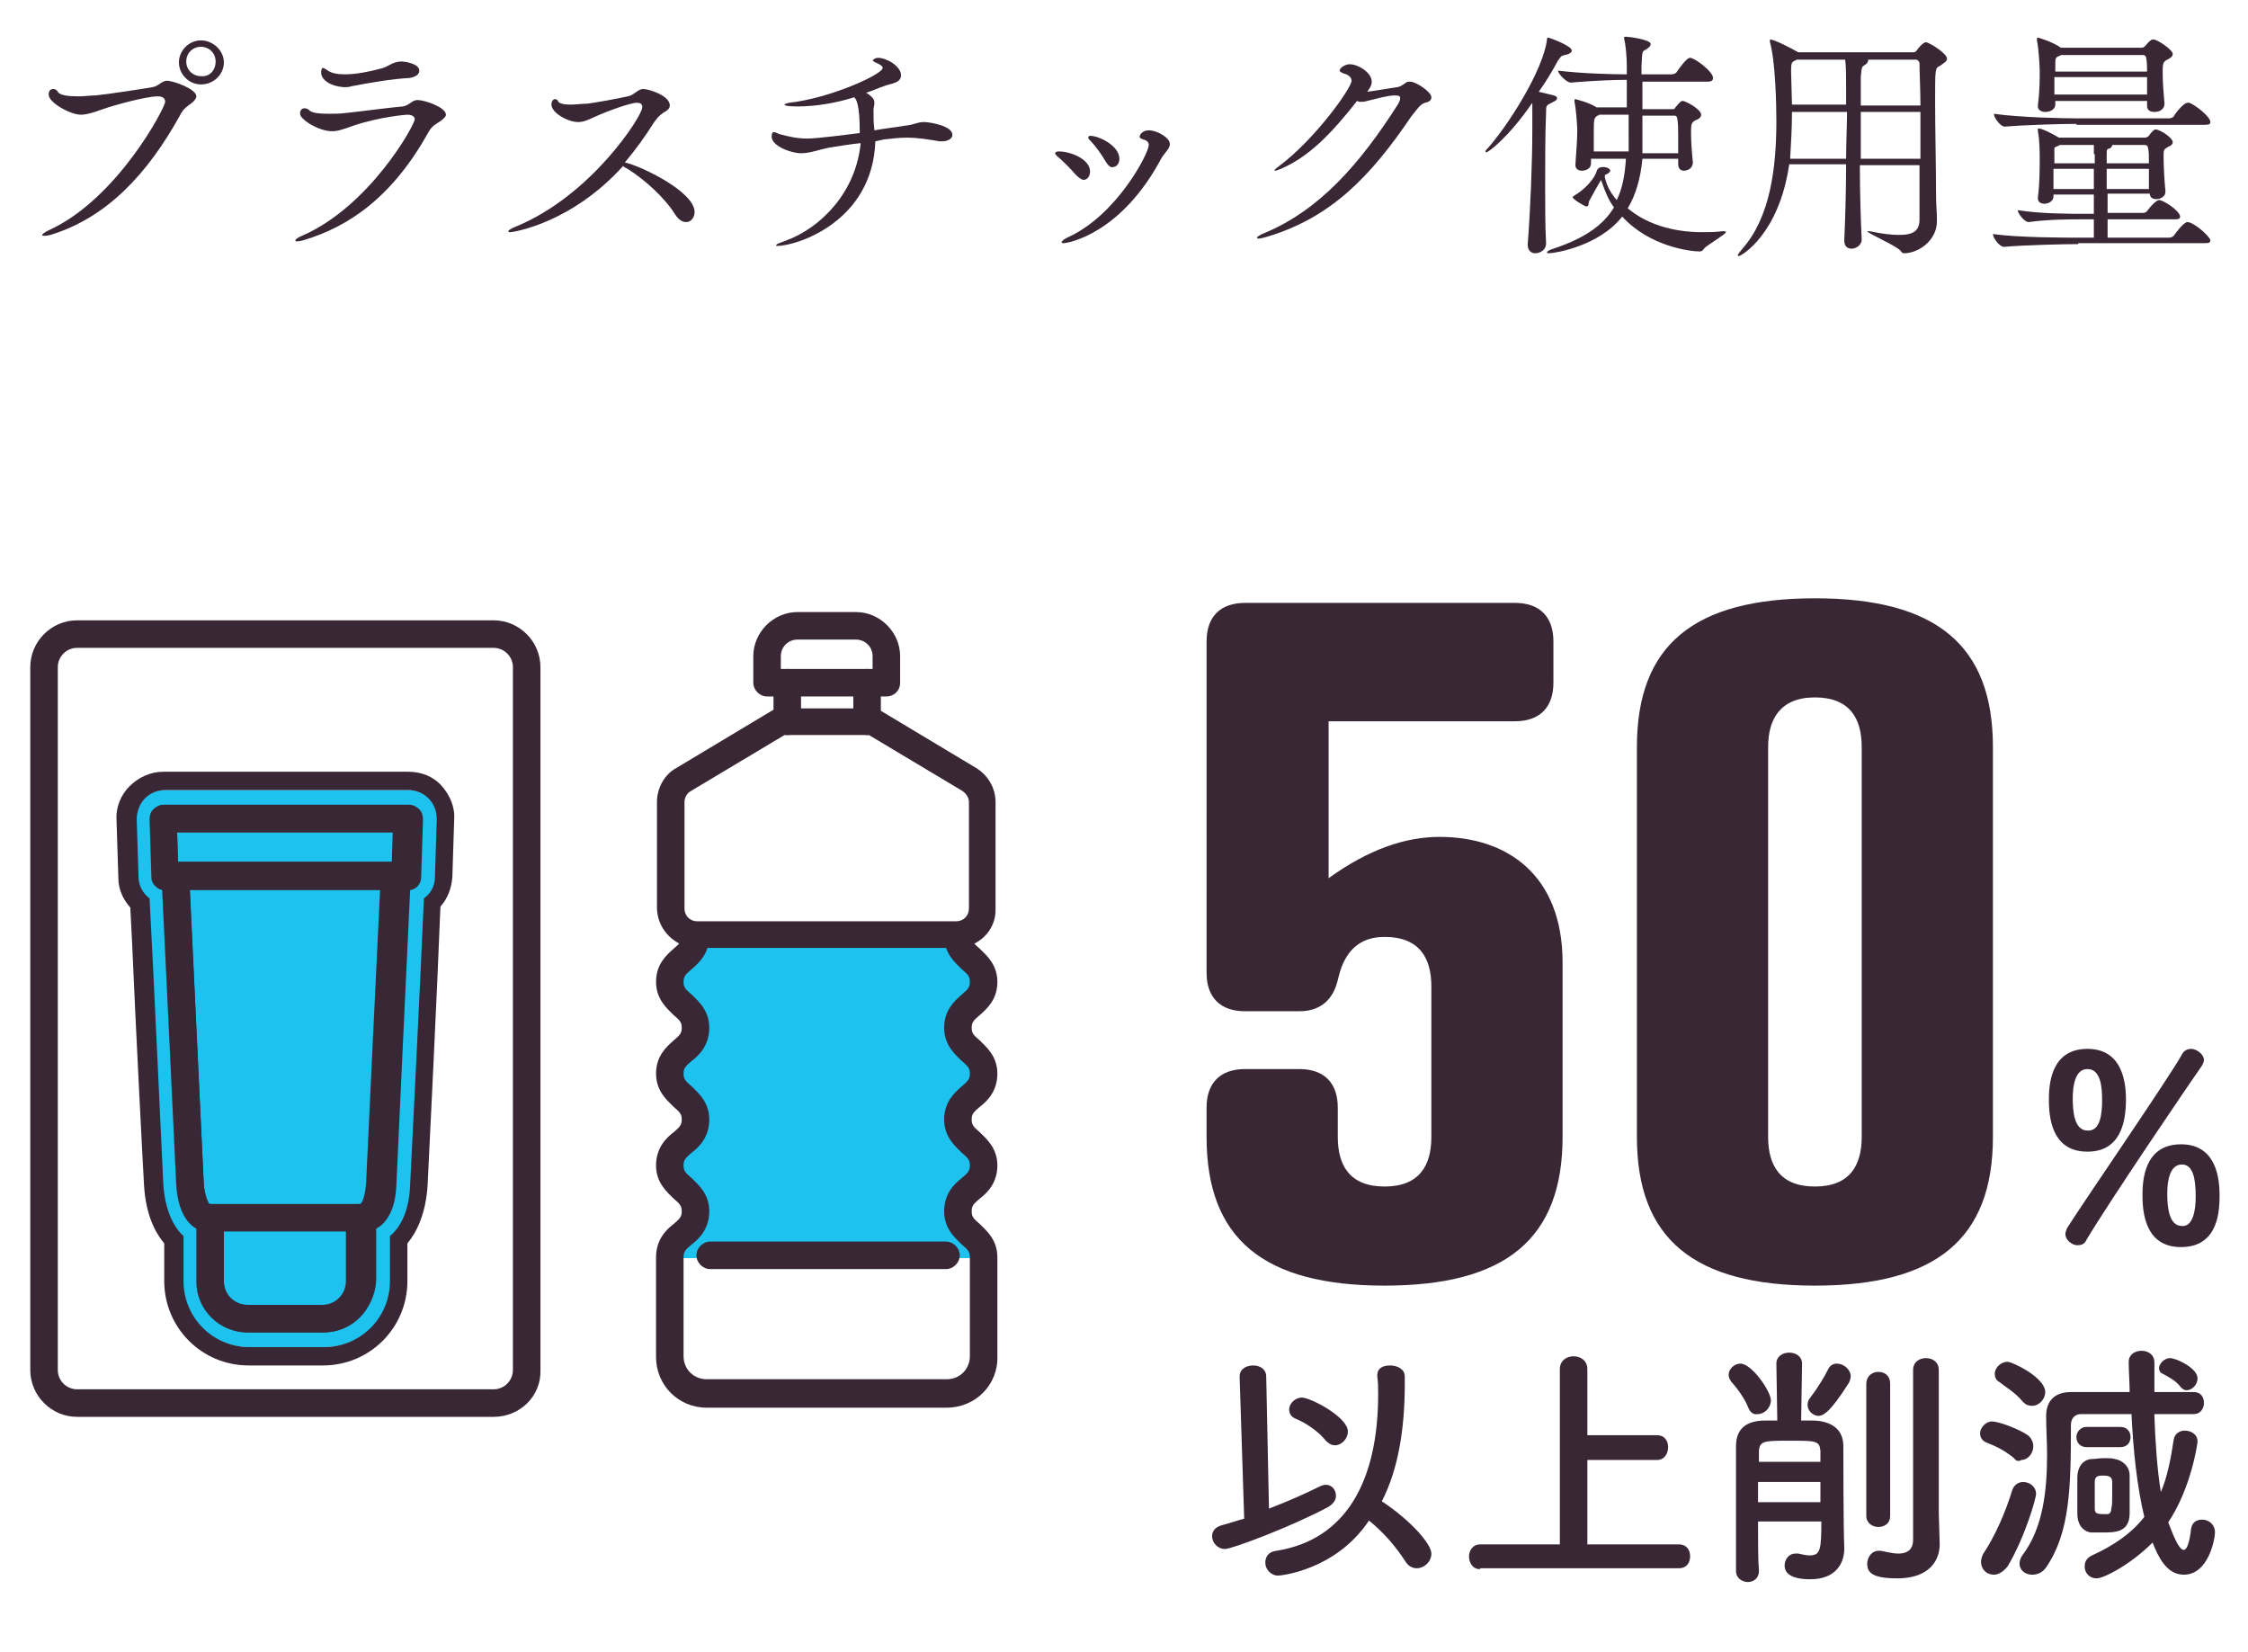
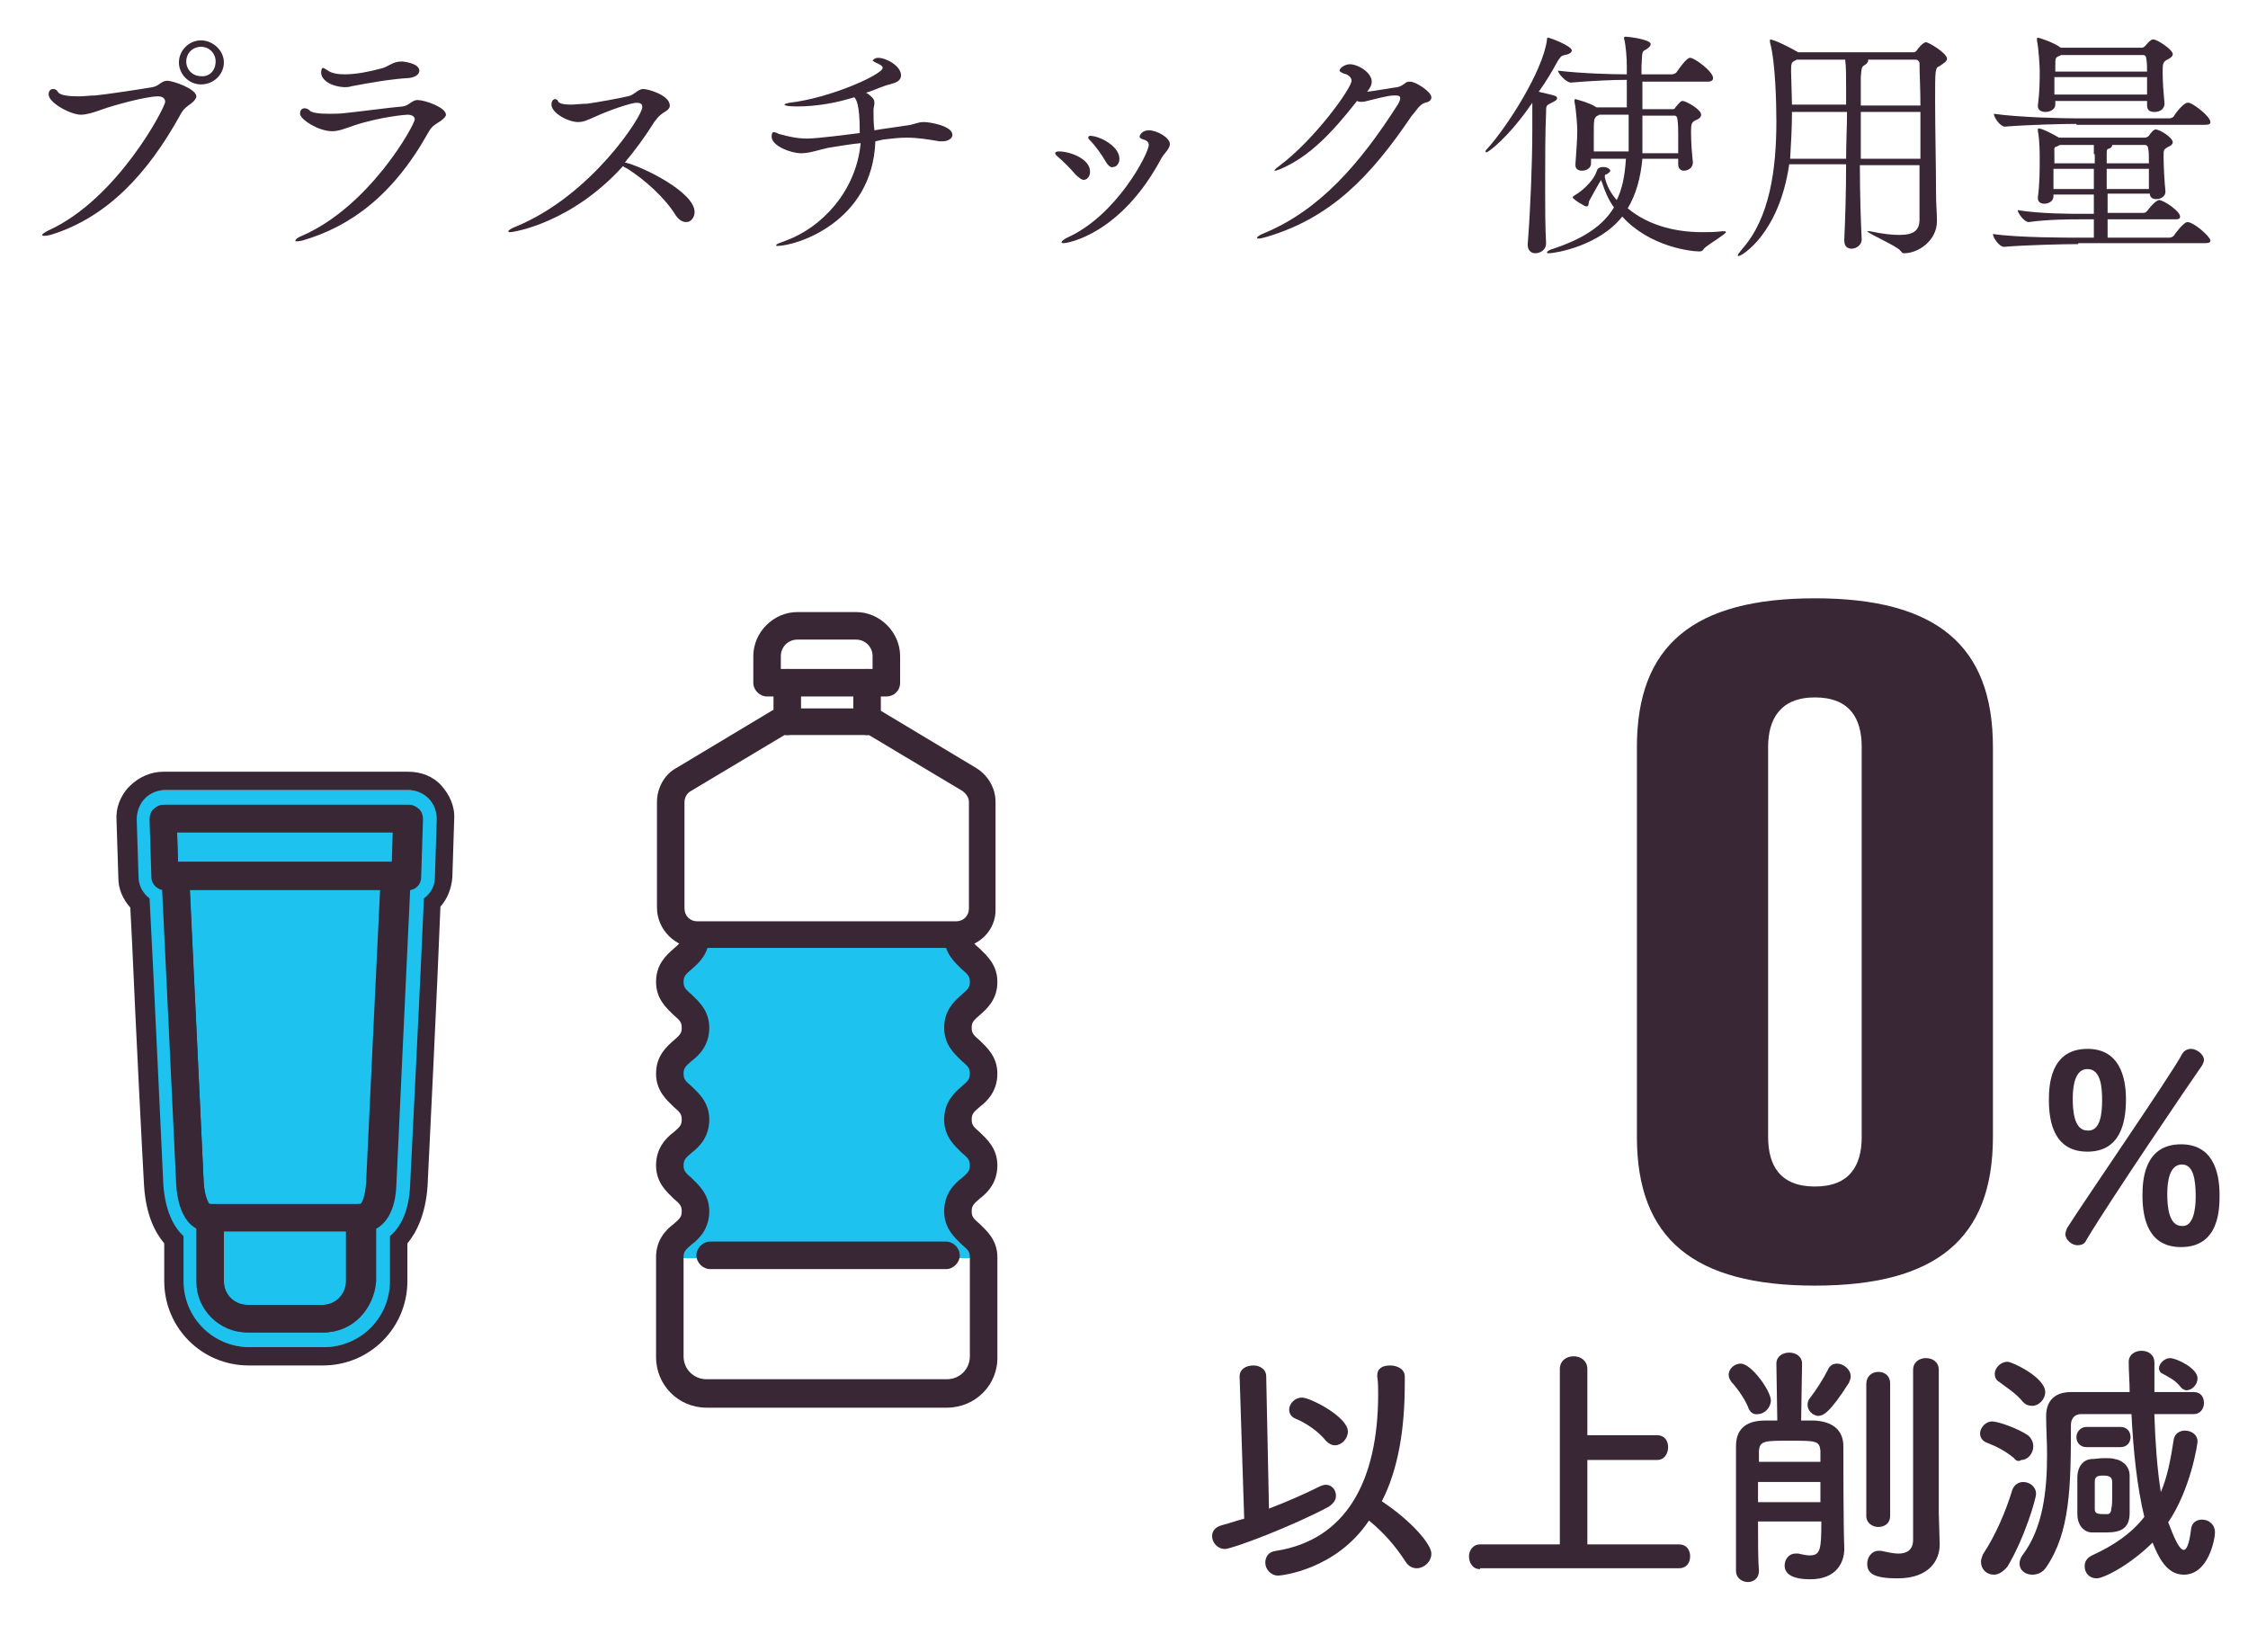
<svg xmlns="http://www.w3.org/2000/svg" version="1.1" id="レイヤー_1" x="0px" y="0px" width="245px" height="180px" viewBox="0 0 245 180" style="enable-background:new 0 0 245 180;" xml:space="preserve">
  <style type="text/css">
	.st0{fill:#392735;}
	.st1{fill:#1DC2EF;}
</style>
  <g>
    <g>
-       <path class="st0" d="M131.5,69.9c0-2.7,1.5-4.2,4.2-4.2h29.4c2.7,0,4.2,1.5,4.2,4.2v4.5c0,2.7-1.5,4.2-4.2,4.2h-20.3v17.1    c4.3-3.1,8.3-4.5,12.1-4.5c7.3,0,13.4,4.1,13.4,13.7v19c0,11.1-6.2,16.2-19.4,16.2c-13.2,0-19.4-5.1-19.4-16.2v-3.2    c0-2.7,1.5-4.2,4.2-4.2h5.9c2.7,0,4.2,1.5,4.2,4.2v3.2c0,3.1,1.3,5.4,5.1,5.4c3.8,0,5.1-2.3,5.1-5.4v-16.4c0-3.1-1.3-5.4-5.1-5.4    c-2.7,0-4.3,1.5-5,4.3l-0.1,0.4c-0.4,1.7-1.5,3.4-4.2,3.4h-5.9c-2.7,0-4.2-1.5-4.2-4.2V69.9z" />
      <path class="st0" d="M217.2,81.4v42.5c0,11.1-6.2,16.2-19.4,16.2c-13.2,0-19.4-5.1-19.4-16.2V81.4c0-11.1,6.2-16.2,19.4-16.2    C211,65.2,217.2,70.3,217.2,81.4z M192.7,81.4v42.5c0,3.1,1.3,5.4,5.1,5.4c3.8,0,5.1-2.3,5.1-5.4V81.4c0-3.1-1.3-5.4-5.1-5.4    C194,76,192.7,78.4,192.7,81.4z" />
    </g>
  </g>
  <g>
    <g>
      <path class="st0" d="M5.5,25.6c-0.4,0.1-0.6,0.1-0.7,0.1c-0.1,0-0.2,0-0.2-0.1c0-0.1,0.3-0.3,0.7-0.5c7.5-3.4,12.7-13.4,12.7-14    c0-0.4-0.3-0.6-0.8-0.6c-1.3,0-4.9,1-6,1.4c-1.1,0.4-1.8,0.6-2.4,0.6c-1.1,0-3.5-1.3-3.5-2.2c0-0.4,0.2-0.6,0.5-0.6    c0.2,0,0.4,0.1,0.5,0.3c0.2,0.4,1.2,0.5,2.3,0.5c0.6,0,1.2-0.1,1.8-0.1c1.1-0.1,5.1-0.7,6.2-0.9c0.7-0.1,1-0.7,1.6-0.7    c0.7,0,3.2,0.9,3.2,1.7c0,0.2-0.2,0.5-0.6,0.8c-0.4,0.3-0.8,0.5-1.2,1.3C16.1,18.9,11.7,23.7,5.5,25.6z M21.9,9.2    c-1.3,0-2.4-1.1-2.4-2.4s1.1-2.4,2.4-2.4s2.5,1.1,2.5,2.4S23.3,9.2,21.9,9.2z M23.5,6.7c0-0.9-0.7-1.6-1.6-1.6    c-0.9,0-1.6,0.7-1.6,1.6s0.7,1.6,1.6,1.6C22.8,8.4,23.5,7.7,23.5,6.7z" />
      <path class="st0" d="M46.7,14.4c-3.9,7-8.6,10.3-13.7,11.8c-0.4,0.1-0.6,0.1-0.7,0.1c-0.1,0-0.1,0-0.1-0.1c0-0.1,0.2-0.3,0.7-0.5    c7.4-3.2,12.3-12.1,12.3-12.7c0-0.3-0.3-0.5-0.8-0.5c-0.1,0-2.9,0.2-5.9,1.2c-1.1,0.4-1.7,0.6-2.3,0.6c-1.5,0-3.5-1.3-3.5-1.9    c0-0.4,0.2-0.6,0.5-0.6c0.2,0,0.4,0.1,0.5,0.2c0.2,0.3,1.1,0.4,2.1,0.4c0.6,0,1.3,0,2-0.1c1.1-0.1,4.8-0.6,6.1-0.7    c0.7-0.1,1-0.7,1.6-0.7c0.8,0,3.1,0.8,3.1,1.6c0,0.2-0.2,0.4-0.6,0.7C47.4,13.6,47.1,13.7,46.7,14.4z M43.8,6.7    c0.2,0,1.9,0.2,1.9,1c0,0.4-0.4,0.7-1.1,0.8c-1.9,0.1-4.2,0.5-6.3,0.9c-0.3,0.1-0.5,0.1-0.8,0.1C36,9.4,35,8.7,35,7.9    c0,0,0-0.5,0.2-0.5c0.1,0,0.2,0.1,0.4,0.2c0.5,0.4,1.2,0.5,2,0.5c1.2,0,2.7-0.3,3.8-0.6C42.4,7.3,42.7,6.7,43.8,6.7z" />
      <path class="st0" d="M55.6,25.3c-0.1,0-0.2,0-0.2-0.1c0-0.1,0.3-0.3,0.8-0.5c8.3-3.4,13.8-12.1,13.8-13c0-0.3-0.1-0.5-0.6-0.5    c-0.7,0-3.2,0.9-4.5,1.5c-0.9,0.4-1.3,0.6-1.9,0.6c-1.1,0-2.9-1-2.9-1.9c0-0.4,0.2-0.6,0.4-0.6c0.1,0,0.3,0.1,0.3,0.2    c0.1,0.3,0.7,0.4,1.4,0.4c0.5,0,1.2-0.1,1.8-0.1c0.8-0.1,3.6-0.6,4.4-0.8c0.7-0.1,1.1-0.8,1.7-0.8c0.6,0,2.9,0.7,2.9,1.8    c0,0.2-0.1,0.4-0.4,0.6c-0.5,0.3-0.8,0.5-1.3,1.2c-1,1.6-2.1,3.1-3.2,4.4c1.8,0.4,7.6,3.2,7.6,5.4c0,0.6-0.4,1.1-0.9,1.1    c-0.4,0-0.8-0.2-1.2-0.8c-1.1-1.8-3.3-3.8-5.2-5c-0.2-0.1-0.4-0.2-0.5-0.3C62.3,24.3,56,25.3,55.6,25.3z" />
      <path class="st0" d="M95.4,15.4c-0.3,8.8-8.6,11.4-10.7,11.4c-0.1,0-0.1,0-0.1-0.1c0-0.1,0.3-0.2,1.1-0.5    c3.8-1.4,7.6-5.3,8.1-10.6c-1.1,0.1-2.2,0.3-3.5,0.5c-1,0.2-2,0.6-3,0.6c-1.1,0-3.2-0.8-3.2-1.8c0-0.4,0.1-0.5,0.2-0.5    c0.2,0,0.4,0.1,0.6,0.2c1.1,0.3,2,0.5,3.1,0.5s4.9-0.5,5.7-0.6v-0.2c0-3-0.4-3.5-0.6-3.7c-1.9,0.6-4.1,1-6.2,1    c-0.1,0-1.4,0-1.4-0.2c0-0.1,0.2-0.1,0.5-0.2c4.5-0.5,10.2-3.1,10.2-3.8c0-0.2-0.3-0.4-0.8-0.6c-0.2-0.1-0.3-0.2-0.3-0.2    c0,0,0.2-0.3,0.6-0.3c0.9,0,2.5,0.9,2.5,1.9c0,0.9-1.2,0.9-1.9,1.2c-0.6,0.2-1.2,0.5-1.9,0.7c0.1,0.1,0.2,0.1,0.3,0.2    c0.5,0.4,0.6,0.6,0.6,0.9s-0.1,0.5-0.1,0.8c0,1,0,1.3,0.1,2.2c1.1-0.2,2.1-0.3,3.3-0.5c1.1-0.1,1.3-0.4,2.1-0.4    c0.6,0,3.1,0.4,3.1,1.4c0,0.4-0.5,0.7-1.1,0.7c-0.1,0-0.2,0-0.3,0c-1.2-0.2-2.3-0.4-3.6-0.4c-0.8,0-1.6,0.1-2.5,0.2L95.4,15.4z" />
      <path class="st0" d="M117.2,19c-0.5-0.6-1.4-1.5-2-2c-0.1-0.1-0.2-0.2-0.2-0.3c0-0.1,0.1-0.2,0.4-0.2c1.2,0,3.4,0.8,3.4,2.2    c0,0.5-0.3,0.9-0.7,0.9C117.9,19.6,117.6,19.4,117.2,19z M115.9,26.5c-0.1,0-0.2,0-0.2-0.1c0-0.1,0.2-0.3,0.6-0.5    c5.4-2.4,8.9-9.2,8.9-10.1c0-0.3-0.2-0.5-0.6-0.6c-0.3-0.1-0.4-0.2-0.4-0.3c0-0.2,0.3-0.7,1-0.7c0.9,0,2.3,0.8,2.3,1.5    c0,0.5-0.6,1-0.9,1.5C122.2,25.5,116.4,26.5,115.9,26.5z M120.5,17.6c-0.4-0.7-1.1-1.7-1.7-2.3c-0.1-0.1-0.2-0.2-0.2-0.3    c0-0.1,0.1-0.2,0.2-0.2c1,0,3.2,1.1,3.2,2.5c0,0.5-0.3,0.9-0.7,0.9C121.1,18.3,120.8,18.1,120.5,17.6z" />
      <path class="st0" d="M139.6,18.4c-0.3,0.1-0.5,0.2-0.6,0.2c-0.1,0-0.1,0-0.1,0c0-0.1,0.1-0.2,0.5-0.5c3.9-2.9,7.9-8.5,7.9-9.3    c0-0.4-0.4-0.7-0.9-0.8c-0.2-0.1-0.4-0.2-0.4-0.3c0-0.3,0.6-0.7,1.1-0.7c0.9,0,2.4,0.9,2.4,1.9c0,0.4-0.2,0.7-0.5,1.1    c0.9-0.1,2.5-0.4,3.3-0.5c0.4-0.1,0.5-0.2,0.8-0.4c0.2-0.2,0.4-0.2,0.6-0.2c0.6,0,2.3,1.1,2.3,1.7c0,0.3-0.2,0.5-0.7,0.6    c-0.6,0.2-0.9,0.8-1.5,1.5c-4.4,6.5-8.7,11-15.7,13.1c-0.4,0.1-0.7,0.2-0.9,0.2c-0.1,0-0.2,0-0.2-0.1c0-0.1,0.3-0.3,0.8-0.5    c6-2.5,10.4-7.5,14.6-14.1c0.1-0.2,0.2-0.4,0.2-0.6c0-0.2-0.1-0.3-0.6-0.3c-0.8,0-2.1,0.4-3,0.6c-0.3,0.1-0.5,0.1-0.7,0.1    c-0.1,0-0.2,0-0.4-0.1C145,14.7,142.6,17.1,139.6,18.4z" />
      <path class="st0" d="M167,11.2c-2.6,3.8-4.8,5.4-5,5.4c0,0-0.1,0-0.1-0.1c0-0.1,0.1-0.2,0.2-0.3c2.1-2.3,6.1-8.5,6.5-11.9    c0-0.1,0-0.2,0.1-0.2c0.2,0,2.6,0.9,2.6,1.4c0,0.2-0.2,0.4-0.8,0.5c-0.4,0.1-0.4,0.2-0.7,0.6c-0.6,1.1-1.3,2.3-2.1,3.4    c1.6,0.4,2,0.4,2,0.7c0,0.2-0.2,0.3-0.6,0.5c-0.6,0.3-0.6,0.3-0.6,1.1c-0.1,2.2-0.1,5.2-0.1,8.2c0,2.1,0,4.1,0.1,6    c0,0.8-0.7,1.1-1.2,1.1c-0.4,0-0.8-0.3-0.8-0.9c0,0,0-0.1,0-0.1c0.3-3.8,0.5-9,0.5-12.4c0-0.2,0-0.5,0-0.7V11.2z M182.9,17.9v-0.6    H179c-0.2,2.1-0.7,3.9-1.6,5.4c1.9,1.6,4.7,2.6,8.1,2.6c0.7,0,1.4,0,2.2-0.1c0.1,0,0.2,0,0.2,0c0.1,0,0.2,0,0.2,0.1    c0,0.2-1.7,1.2-2.3,1.7c-0.2,0.2-0.2,0.4-0.6,0.4c-0.9,0-5.4-0.5-8.4-3.8c-2.5,3.2-7.3,4-8,4c-0.1,0-0.2,0-0.2-0.1    c0-0.1,0.3-0.3,0.7-0.4c3.3-1.1,5.4-2.5,6.6-4.5c-0.6-0.8-1-1.8-1.3-2.7c0,0-0.1-0.2-0.1-0.3c-0.2,0.3-1.2,2.1-1.3,2.3    c-0.1,0.2,0,0.6-0.3,0.6c-0.2,0-1.5-0.8-1.5-1c0-0.1,0.1-0.1,0.2-0.2c1.2-0.7,2.2-1.9,2.4-2.6c0.1-0.4,0.4-0.5,0.7-0.5    c0.6,0,0.8,0.3,0.8,0.4c0,0.1-0.1,0.2-0.4,0.4c0,0-0.1,0-0.1,0c-0.1,0.1-0.1,0.1-0.1,0.3c0.2,0.9,0.6,1.7,1.3,2.5    c0.6-1.2,0.9-2.7,1-4.5h-3.8l0,0.5c0,0.6-0.6,0.8-1,0.8s-0.7-0.2-0.7-0.6c0,0,0-0.1,0-0.1c0.1-1.6,0.2-2.6,0.2-3.7    c0-0.4-0.1-2.1-0.3-3.1c0-0.1,0-0.1,0-0.2c0,0,0-0.1,0.1-0.1c0,0,1.6,0.4,2.3,0.9l0.1,0h3.2v-3c-1.5,0-3.8,0.1-6.1,0.3h0    c-0.5,0-1.4-1-1.4-1.3c2.5,0.3,5.8,0.4,7.5,0.4V7.2c0-0.8-0.1-2.3-0.3-3c0-0.1,0-0.1,0-0.1c0-0.1,0.1-0.1,0.2-0.1    c0.3,0,2.7,0.3,2.7,0.8c0,0.3-0.4,0.5-0.5,0.6c-0.5,0.2-0.4,0.3-0.5,1.8c0,0.1,0,0.5,0,0.9h3.3c0.2,0,0.4-0.1,0.5-0.2    c1.1-1.6,1.4-1.6,1.5-1.6c0.5,0,2.5,1.5,2.5,2.2c0,0.2-0.1,0.4-0.6,0.4H179c0,0.9,0,2,0,3h3.3c0.1,0,0.2,0,0.3-0.2    c0.5-0.6,0.6-0.7,0.8-0.7c0.3,0,2,0.9,2,1.5c0,0.3-0.3,0.5-0.6,0.6c-0.4,0.2-0.5,0.4-0.5,1.1c0,0.1,0,0.2,0,0.3    c0,1.1,0.1,2.2,0.2,3.2c0,0.5-0.4,0.9-1,0.9C183.2,18.6,182.9,18.4,182.9,17.9L182.9,17.9z M177.5,12.5h-3.2    c-0.1,0.1-0.1,0.1-0.2,0.1c-0.4,0.3-0.4,0.3-0.4,2.3c0,0.5,0,1,0,1.6h3.8c0-0.5,0-1,0-1.6V12.5z M182.9,16.6c0-0.7,0-1.3,0-1.9    c0-0.6,0-1.2-0.1-1.8c0-0.1-0.1-0.3-0.3-0.3H179c0,1.3,0,2.3,0,2.6c0,0.5,0,1,0,1.5H182.9z" />
      <path class="st0" d="M202.9,26.1c0,0.6-0.6,1-1.1,1c-0.4,0-0.8-0.2-0.8-0.9c0,0,0,0,0-0.1c0.1-2.1,0.2-5.2,0.2-8.2H195    c-1.1,7.6-5.2,10-5.5,10c-0.1,0-0.1,0-0.1-0.1c0-0.1,0.2-0.3,0.5-0.7c3-3.4,3.7-8.7,3.7-13.9c0-1.8-0.1-6.5-0.7-8.6    c0-0.1,0-0.2,0-0.2c0-0.1,0-0.1,0-0.1c0.5,0,2.4,1,2.9,1.3c0.1,0,0.1,0.1,0.2,0.1h12.6c0.1,0,0.2-0.1,0.3-0.2    c0.1-0.2,0.7-0.9,1-0.9c0.3,0,2.3,1.2,2.3,1.8c0,0.3-0.4,0.5-0.8,0.8c-0.5,0.2-0.5,0.3-0.5,3.8c0,2.9,0.1,7.3,0.1,9.9    c0,1.6,0.1,2.1,0.1,3.2c0,2.1-2,3.5-3.6,3.5c-0.2,0-0.2-0.1-0.4-0.3c-0.4-0.5-3.6-1.9-3.6-2.1c0,0,0,0,0.1,0s0.1,0,0.2,0    c1.4,0.3,2.4,0.4,3.2,0.4c1.6,0,2.2-0.5,2.2-1.7c0-1.9,0-3.9,0-5.9h-6.5C202.7,21.1,202.8,24.1,202.9,26.1L202.9,26.1z     M195.3,12.2c0,1.7-0.1,3.4-0.2,5.1h6.1c0-1.8,0.1-3.6,0.1-5.1H195.3z M201.2,9.4c0-0.9,0-2.2-0.1-2.9h-5.3    c-0.1,0.1-0.1,0.1-0.2,0.1c-0.3,0.2-0.4,0.2-0.4,1.1c0,0.1,0,0.1,0.1,3.7h5.9V9.4z M202.8,12.2c0,1.5,0,3.3,0,5.1h6.5    c0-1.8,0-3.5,0-5.1H202.8z M203.6,6.5c0,0,0,0.1,0,0.1c0,0.2-0.2,0.4-0.4,0.5c-0.3,0.2-0.3,0.2-0.4,1.3c0,0.8,0,1.8,0,3.1h6.5    c0-1.8-0.1-3.4-0.1-4.6c0-0.2-0.2-0.4-0.4-0.4H203.6z" />
      <path class="st0" d="M226.5,26.6c-1.5,0-5.8,0.1-8.1,0.3h0c-0.5,0-1.2-1-1.2-1.4c2.7,0.4,8,0.4,9.5,0.4h1.5v-2h-1.3    c-1.4,0-3.6,0-5.8,0.3h0c-0.5,0-1.2-1-1.2-1.3c2.5,0.4,5.7,0.4,7.1,0.4h1.2v-2.1h-4.4v0.2c0,0.5-0.5,0.8-1,0.8    c-0.4,0-0.7-0.2-0.7-0.6c0-0.1,0-0.1,0-0.1c0.2-1.5,0.2-3,0.2-4.3c0-0.3,0-2-0.2-2.9c0-0.1,0-0.1,0-0.2c0-0.1,0-0.1,0.1-0.1    c0.4,0,1.7,0.7,2.2,1h9.4c0.1,0,0.3-0.1,0.4-0.2c0.1-0.2,0.4-0.5,0.5-0.6c0.1,0,0.1-0.1,0.2-0.1c0.5,0,1.9,0.9,1.9,1.4    c0,0.2-0.2,0.4-0.5,0.5c-0.5,0.3-0.5,0.3-0.5,1.1c0,0.9,0.1,2.8,0.2,3.7c0,0,0,0.1,0,0.1c0,0.5-0.5,0.8-1,0.8    c-0.4,0-0.7-0.2-0.7-0.6h-4.6v2.1h3.9c0.2,0,0.3-0.1,0.4-0.2c0.9-1.2,1.3-1.2,1.3-1.2c0.5,0,2.3,1.2,2.3,1.8    c0,0.2-0.1,0.3-0.5,0.3h-7.4v2h6.7c0.2,0,0.4-0.1,0.5-0.2c0.2-0.3,1.1-1.5,1.5-1.5c0.7,0,2.5,1.6,2.5,2c0,0.2-0.1,0.3-0.6,0.3    H226.5z M226.3,13.5c-1.5,0-5.4,0.1-7.8,0.3h0c-0.5,0-1.2-1-1.2-1.4c0,0,0,0,0,0c2.8,0.4,7.6,0.5,9.2,0.5h9.9    c0.2,0,0.4-0.1,0.5-0.2c0.2-0.4,1.1-1.5,1.5-1.5c0.1,0,0.1,0,0.2,0c0.6,0.2,2.3,1.5,2.3,2.1c0,0.2-0.1,0.3-0.6,0.3H226.3z     M234,11.5v-0.5h-10v0.4c0,0.4-0.4,0.8-1.1,0.8c-0.4,0-0.8-0.2-0.8-0.6c0,0,0-0.1,0-0.1c0.2-1.6,0.2-2.7,0.2-3.8    c0-0.4-0.1-2.3-0.3-3.3c0-0.1,0-0.1,0-0.2c0,0,0-0.1,0.1-0.1c0.1,0,1.7,0.5,2.5,1.1l0,0h8.8c0.1,0,0.2,0,0.4-0.2    c0.2-0.2,0.4-0.5,0.6-0.6c0.1-0.1,0.2-0.1,0.3-0.1c0.4,0,2.1,1.1,2.1,1.6c0,0.3-0.4,0.5-0.6,0.6c-0.4,0.2-0.5,0.4-0.5,1.1    c0,0.1,0,0.2,0,0.3c0,1.1,0.1,2.3,0.2,3.4c0,0.5-0.4,0.9-1.1,0.9C234.3,12.2,234,12,234,11.5L234,11.5z M228.2,18.4h-4.4v2.2h4.4    V18.4z M228.2,16.8c0-0.8,0-0.9,0-1h-3.7c-0.1,0-0.1,0.1-0.2,0.1c-0.5,0.2-0.4,0.1-0.4,0.9c0,0.3,0,0.6,0,1h4.4V16.8z M224.6,6    c-0.1,0.1-0.1,0.1-0.2,0.1c-0.4,0.2-0.4,0.2-0.4,1.1c0,0.2,0,0.4,0,0.6H234c0-0.5,0-1-0.1-1.5c0-0.1-0.1-0.3-0.3-0.3H224.6z     M223.9,8.4c0,0.6,0,1.2,0,1.9H234c0-0.7,0-1.3,0-1.9H223.9z M229.6,18.4c0,0.6,0,1.3,0,2.2h4.6c0-0.6,0-1.4,0-2.2H229.6z     M230.2,15.8C230.2,15.8,230.2,15.9,230.2,15.8c0,0.2-0.2,0.4-0.4,0.4c-0.2,0.1-0.2,0.1-0.2,0.8c0,0.1,0,0.4,0,0.8h4.6    c0-0.8,0-1.4-0.1-1.7c0-0.1-0.1-0.3-0.3-0.3H230.2z" />
    </g>
  </g>
  <g>
    <g>
      <path class="st0" d="M223.3,119.9c0-1.5,0.1-5.6,4.2-5.6c3.4,0,4.2,2.9,4.2,5.5c0,2.7-0.7,5.7-4.2,5.7    C224,125.5,223.3,122.5,223.3,119.9z M226.4,135.7c-0.6,0-1.3-0.6-1.3-1.2c0-0.2,0.1-0.5,0.2-0.7c1.9-3,11.4-16.8,12.5-18.9    c0.2-0.4,0.6-0.6,1-0.6c0.6,0,1.4,0.6,1.4,1.2c0,0.2-0.1,0.4-0.2,0.6c-1.2,1.7-10.1,14.8-12.6,19    C227.2,135.6,226.8,135.7,226.4,135.7z M229.1,119.9c0-1.3-0.1-3.4-1.6-3.4c-1.3,0-1.6,1.7-1.6,3.2c0,1.2,0.1,3.5,1.6,3.5    C228.9,123.3,229.1,121.4,229.1,119.9z M233.5,130.3c0-1.5,0.1-5.6,4.2-5.6c3.4,0,4.2,2.9,4.2,5.5c0,1.5,0,5.7-4.2,5.7    C234.2,135.9,233.5,132.9,233.5,130.3z M239.3,130.4c0-2-0.3-3.5-1.5-3.5c-1.3,0-1.6,1.7-1.6,3.2c0,1.5,0.2,3.5,1.6,3.5    C239,133.7,239.3,131.9,239.3,130.4z" />
    </g>
  </g>
  <g>
    <g>
      <path class="st0" d="M135.1,150L135.1,150c0-0.8,0.7-1.2,1.5-1.2c0.7,0,1.4,0.4,1.4,1.2l0.3,14.4c2.1-0.8,4.1-1.7,5.5-2.4    c0.2-0.1,0.5-0.2,0.7-0.2c0.6,0,1.1,0.5,1.1,1.2c0,0.4-0.2,0.8-0.8,1.2c-3.9,2.1-10.5,4.6-11.3,4.6c-0.8,0-1.4-0.7-1.4-1.4    c0-0.5,0.3-1,1.1-1.2c0.8-0.2,1.6-0.5,2.4-0.7L135.1,150z M139.3,171.7c-0.8,0-1.4-0.7-1.4-1.4c0-0.6,0.3-1.2,1.2-1.3    c7.6-1.2,11.1-7.6,11.1-17.1c0-0.6,0-1.3-0.1-1.9c0,0,0-0.1,0-0.1c0-0.8,0.6-1.1,1.4-1.1c0.8,0,1.6,0.4,1.6,1.2c0,0.3,0,0.6,0,0.8    c0,4.9-0.7,9.3-2.5,12.8c3.3,2.2,5.4,4.7,5.4,5.7c0,0.9-0.8,1.6-1.6,1.6c-0.4,0-0.9-0.2-1.2-0.7c-1.1-1.7-2.4-3.2-4-4.5    C145.6,171.1,139.6,171.7,139.3,171.7z M144.5,157c-0.8-1-2.1-1.9-3.3-2.4c-0.5-0.2-0.7-0.6-0.7-1c0-0.6,0.6-1.3,1.4-1.3    c0.9,0,5,2.1,5,3.7c0,0.8-0.7,1.5-1.4,1.5C145.1,157.5,144.8,157.3,144.5,157z" />
      <path class="st0" d="M161.3,171c-0.8,0-1.2-0.7-1.2-1.4c0-0.6,0.4-1.3,1.2-1.3h8.7v-19.1c0-0.9,0.7-1.4,1.5-1.4    c0.8,0,1.5,0.5,1.5,1.4v7.2h7.6c0.8,0,1.2,0.6,1.2,1.3c0,0.7-0.4,1.4-1.2,1.4h-7.6v9.2h10c0.8,0,1.2,0.6,1.2,1.3s-0.4,1.3-1.2,1.3    H161.3z" />
      <path class="st0" d="M190.5,153.3c-0.4-1-1.4-2.3-1.8-2.7c-0.2-0.3-0.3-0.5-0.3-0.8c0-0.6,0.6-1.2,1.3-1.2c1.2,0,3.3,3,3.3,4    c0,0.8-0.7,1.5-1.4,1.5C191.1,154.2,190.7,153.9,190.5,153.3z M191.6,165.9c0,2.1,0,4.1,0.1,5.3v0c0,0.8-0.6,1.2-1.2,1.2    c-0.6,0-1.3-0.4-1.3-1.2c0-1.5,0-4.1,0-6.7s0-5.2,0-6.9c0-1.7,0.9-2.8,3.2-2.8h1.3l-0.1-6.2v0c0-0.8,0.7-1.2,1.4-1.2    s1.4,0.4,1.4,1.2v0l-0.1,6.2h1.4c2.1,0.1,3.2,1.1,3.2,2.8c0,1.1,0,8.6,0.1,11.1c0,0,0,0,0,0.1c0,1.4-0.8,3.3-3.7,3.3    c-2,0-2.8-0.6-2.8-1.5c0-0.6,0.4-1.3,1.2-1.3c0.1,0,0.2,0,0.3,0c0.4,0.1,0.9,0.2,1.2,0.2c1.2,0,1.3-0.6,1.3-3.7H191.6z     M198.4,161.5h-6.8v2.2h6.8V161.5z M198.4,159.3c0-0.4,0-0.8,0-1.2c-0.1-1.1-0.5-1.1-3.3-1.1c-2.8,0-3.3,0-3.4,1.1    c0,0.3,0,0.7,0,1.2H198.4z M197,153.1c0-0.3,0.1-0.6,0.3-0.8c0.7-0.9,1.5-2.2,1.9-3c0.2-0.5,0.6-0.7,1-0.7c0.7,0,1.5,0.6,1.5,1.4    c0,0.2-0.1,0.5-0.2,0.7c-2.1,3.3-2.8,3.6-3.4,3.6C197.5,154.2,197,153.7,197,153.1z M203.4,150.8c0-0.8,0.6-1.3,1.3-1.3    c0.7,0,1.3,0.4,1.3,1.3v14.4c0,0.8-0.6,1.2-1.3,1.2c-0.6,0-1.3-0.4-1.3-1.2V150.8z M211.4,168.3    C211.4,168.3,211.4,168.3,211.4,168.3c0,1.7-1.1,3.7-4.6,3.7c-2.7,0-3.3-0.6-3.3-1.6c0-0.7,0.5-1.4,1.2-1.4c0.1,0,0.2,0,0.3,0    c0.5,0.1,1.3,0.3,1.9,0.3c0.8,0,1.6-0.3,1.6-1.5c0-1,0-8.9,0-14.1c0-2.1,0-3.9,0-4.4c0-0.9,0.7-1.3,1.4-1.3c0.7,0,1.4,0.4,1.4,1.3    c0,0,0,0,0,15.6L211.4,168.3z" />
      <path class="st0" d="M219.5,158.9c-1.1-0.9-2-1.3-3-1.7c-0.5-0.2-0.7-0.6-0.7-1c0-0.6,0.6-1.3,1.3-1.3c0.7,0,2.9,0.8,3.9,1.5    c0.4,0.3,0.6,0.8,0.6,1.2c0,0.8-0.6,1.5-1.3,1.5C220,159.3,219.7,159.2,219.5,158.9z M217.3,171.6c-0.8,0-1.4-0.6-1.4-1.4    c0-0.3,0.1-0.5,0.2-0.8c1.4-2.1,2.5-4.7,3.2-7c0.2-0.6,0.7-0.9,1.2-0.9c0.7,0,1.4,0.5,1.4,1.3c0,0.5-1.2,4.7-3.1,7.9    C218.3,171.3,217.8,171.6,217.3,171.6z M220.5,152.8c-0.9-1.1-2-1.7-2.6-2.2c-0.4-0.2-0.5-0.6-0.5-0.9c0-0.6,0.6-1.3,1.4-1.3    c0.5,0,4.1,1.7,4.1,3.3c0,0.8-0.7,1.5-1.4,1.5C221.1,153.2,220.8,153.1,220.5,152.8z M234.8,154.3c0.1,2.9,0.3,5.8,0.7,8.3    c0.7-1.6,1.1-3.7,1.4-5.7c0.1-0.7,0.7-1,1.2-1c0.7,0,1.4,0.4,1.4,1.2c0,0.2-0.7,5.1-3.2,8.8c0.1,0.1,1,3,1.7,3    c0.3,0,0.6-0.6,0.8-2.3c0.1-0.7,0.6-1,1.2-1c0.7,0,1.4,0.5,1.4,1.4c0,0.7-0.7,4.6-3.4,4.6c-1.9,0-2.8-2-3.4-3.5    c-2.4,2.4-5.3,3.9-6.1,3.9c-0.8,0-1.3-0.6-1.3-1.3c0-0.5,0.2-0.9,0.8-1.2c2.4-1.1,4.3-2.4,5.7-4.2c-0.8-3.3-1.2-7.2-1.4-11.2h-5.5    c-0.7,0-1.1,0.5-1.1,1.2c0,6.8-0.1,11.7-2.7,15.5c-0.4,0.6-1,0.8-1.5,0.8c-0.8,0-1.4-0.5-1.4-1.2c0-0.3,0.1-0.6,0.3-0.9    c2.3-3,2.7-7.2,2.7-11c0-1.4-0.1-2.8-0.1-4.1c0-0.1,0-0.1,0-0.1c0-1.5,0.8-2.6,2.7-2.6h6.4c0-1.1-0.1-2.2-0.1-3.2c0,0,0,0,0-0.1    c0-0.8,0.7-1.2,1.4-1.2c0.7,0,1.4,0.4,1.4,1.3v0c0,1,0,2.1,0,3.2h4.3c0.8,0,1.1,0.6,1.1,1.2c0,0.6-0.4,1.2-1.1,1.2H234.8z     M227.4,157.7c-0.7,0-1.1-0.5-1.1-1.1c0-0.5,0.4-1.1,1.1-1.1h3.7c0.7,0,1.1,0.5,1.1,1.1c0,0.5-0.3,1.1-1.1,1.1H227.4z M229.2,167    c-0.5,0-0.9,0-1.3,0c-0.9-0.1-1.5-0.9-1.5-2c0-0.6,0-1.4,0-2.1c0-0.7,0-1.4,0-1.9c0-1,0.5-1.9,1.5-2c0.4,0,0.9-0.1,1.4-0.1    c0.5,0,0.9,0,1.2,0.1c0.7,0.1,1.6,0.7,1.6,1.8c0,0.6,0,1.3,0,2.1s0,1.5,0,2C232.1,167,230.5,167,229.2,167z M230.2,163    c0-0.5,0-1.1,0-1.5c0-0.6-0.4-0.7-1-0.7c-0.6,0-0.9,0.1-0.9,0.7c0,0.4,0,0.9,0,1.4c0,0.5,0,1.1,0,1.5c0,0.5,0.2,0.6,1,0.6    c0.2,0,0.3,0,0.4,0c0.2,0,0.4-0.2,0.4-0.6C230.2,164.1,230.2,163.5,230.2,163z M237.7,151.2c-0.6-0.8-1.3-1.1-2-1.5    c-0.3-0.1-0.4-0.4-0.4-0.6c0-0.5,0.6-1.1,1.2-1.1c0.7,0,3,1.1,3,2.2c0,0.7-0.6,1.3-1.2,1.3C238.1,151.5,237.9,151.4,237.7,151.2z" />
    </g>
  </g>
  <g>
    <path class="st1" d="M76.6,101.8h27.2l3.3,3.9l-1.1,3.4l-1.2,3.8l1.7,3.5c0,0,1,1.9,0.6,2c-0.4,0.1-1.2,2.3-1.2,2.3   s-0.4,1.1-0.8,1.8c-0.3,0.7,1.1,2.2,1.1,2.2s0.3,1.8,0.3,2.1c0,0.3,0.3,1.6,0.1,1.9c-0.2,0.3-1,0.9-1.3,1.3c-0.3,0.4-0.8,2-0.8,2   l1.2,2.4l1.5,2.7H73l2.6-2.9l0.1-1.4l-0.2-2l-2.3-3.3l0.6-1.7l1.8-2.8l-0.2-2.3l-2.2-2.7l0.1-2.1l2-2.7l0.4-2l-1.7-2.1l-0.9-2.1   l2.4-3.6L76.6,101.8z" />
    <g>
      <path class="st1" d="M27.1,146.8c-4,0-7.2-3.2-7.2-7.2v-4.9c-1.1-1-2-2.8-2.2-5.6c-0.1-2-1.1-23.9-1.5-31.2    c-0.7-0.5-1.2-1.4-1.2-2.3l-0.2-6.3c0-0.8,0.3-1.7,0.9-2.3c0.6-0.6,1.4-0.9,2.2-0.9h26.7c0.8,0,1.6,0.3,2.2,0.9    c0.6,0.6,0.9,1.4,0.9,2.3l-0.2,6.3c0,1-0.5,1.8-1.2,2.3c-0.3,7.3-1.4,29.2-1.5,31.2c-0.1,2.8-1,4.6-2.2,5.6v4.9    c0,4-3.2,7.2-7.2,7.2H27.1z" />
      <path class="st0" d="M44.5,86.1c0.8,0,1.6,0.3,2.2,0.9c0.6,0.6,0.9,1.4,0.9,2.3l-0.2,6.3c0,1-0.5,1.8-1.2,2.3    c-0.3,7.3-1.4,29.2-1.5,31.2c-0.1,2.8-1,4.6-2.2,5.6v4.9c0,4-3.2,7.2-7.2,7.2h-8.1c-4,0-7.2-3.2-7.2-7.2v-4.9    c-1.1-1-2-2.8-2.2-5.6c-0.1-2-1.1-23.9-1.5-31.2c-0.7-0.5-1.2-1.4-1.2-2.3l-0.2-6.3c0-0.8,0.3-1.7,0.9-2.3    c0.6-0.6,1.4-0.9,2.2-0.9H44.5 M44.5,84.1H17.8c-1.4,0-2.7,0.6-3.7,1.6c-1,1-1.5,2.4-1.4,3.7l0.2,6.3c0,1.2,0.5,2.3,1.3,3.2    l0.2,3.9c0.4,9.3,1.2,24.8,1.3,26.4c0.2,3.2,1.2,5.1,2.2,6.3v4.1c0,5.1,4.1,9.2,9.2,9.2h8.1c5.1,0,9.2-4.1,9.2-9.2v-4.1    c1-1.2,2-3.2,2.2-6.3c0.1-1.9,1.1-22.4,1.4-30.4c0.8-0.9,1.2-2,1.3-3.2l0.2-6.3c0.1-1.4-0.5-2.7-1.4-3.7    C47.2,84.6,45.9,84.1,44.5,84.1L44.5,84.1z" />
    </g>
    <g>
      <g>
        <path class="st0" d="M96.6,75.9h-13c-0.8,0-1.5-0.7-1.5-1.5v-2.9c0-2.6,2.2-4.8,4.8-4.8h6.4c2.6,0,4.8,2.2,4.8,4.8v2.9     C98.1,75.3,97.4,75.9,96.6,75.9z M85.1,72.9h10v-1.4c0-1-0.8-1.8-1.8-1.8h-6.4c-1,0-1.8,0.8-1.8,1.8V72.9z" />
        <path class="st0" d="M85.8,80.1c-0.8,0-1.5-0.7-1.5-1.5v-4.2c0-0.8,0.7-1.5,1.5-1.5s1.5,0.7,1.5,1.5v4.2     C87.3,79.4,86.6,80.1,85.8,80.1z" />
        <path class="st0" d="M104.2,103.3H76c-2.4,0-4.4-2-4.4-4.4V87.4c0-1.5,0.8-3,2.1-3.7l10.5-6.3c0.2-0.1,0.5-0.2,0.8-0.2h10.1     c0.3,0,0.5,0.1,0.8,0.2l10.5,6.3c1.3,0.8,2.1,2.2,2.1,3.7V99C108.6,101.4,106.6,103.3,104.2,103.3z M85.5,80.1l-10.2,6.1     c-0.4,0.2-0.7,0.7-0.7,1.2V99c0,0.8,0.6,1.4,1.4,1.4h28.2c0.8,0,1.4-0.6,1.4-1.4V87.4c0-0.5-0.3-0.9-0.7-1.2l-10.2-6.1H85.5z" />
        <path class="st0" d="M103.2,153.4H77c-3.1,0-5.5-2.5-5.5-5.5V137c0-1.9,1.1-3,1.9-3.6c0.7-0.6,0.9-0.8,0.9-1.4     c0-0.6-0.2-0.8-0.9-1.4c-0.7-0.7-1.9-1.7-1.9-3.6c0-1.9,1.1-3,1.9-3.6c0.7-0.6,0.9-0.8,0.9-1.4s-0.2-0.8-0.9-1.4     c-0.7-0.7-1.9-1.7-1.9-3.6c0-1.9,1.1-2.9,1.9-3.6c0.7-0.6,0.9-0.8,0.9-1.4c0-0.6-0.2-0.8-0.9-1.4c-0.7-0.7-1.9-1.7-1.9-3.6     s1.1-2.9,1.9-3.6c0.7-0.6,0.9-0.8,0.9-1.4c0-0.8,0.7-1.5,1.5-1.5s1.5,0.7,1.5,1.5c0,1.9-1.1,2.9-1.9,3.6     c-0.7,0.6-0.9,0.8-0.9,1.4s0.2,0.8,0.9,1.4c0.7,0.7,1.9,1.7,1.9,3.6c0,1.9-1.1,3-1.9,3.6c-0.7,0.6-0.9,0.8-0.9,1.4     c0,0.6,0.2,0.8,0.9,1.4c0.7,0.7,1.9,1.7,1.9,3.6s-1.1,3-1.9,3.6c-0.7,0.6-0.9,0.8-0.9,1.4s0.2,0.8,0.9,1.4     c0.7,0.7,1.9,1.7,1.9,3.6s-1.1,3-1.9,3.6c-0.7,0.6-0.9,0.8-0.9,1.4v10.8c0,1.4,1.1,2.5,2.5,2.5h26.2c1.4,0,2.5-1.1,2.5-2.5V137     c0-0.6-0.2-0.8-0.9-1.4c-0.7-0.7-1.9-1.7-1.9-3.6c0-1.9,1.1-3,1.9-3.6c0.7-0.6,0.9-0.8,0.9-1.4s-0.2-0.8-0.9-1.4     c-0.7-0.7-1.9-1.7-1.9-3.6s1.1-2.9,1.9-3.6c0.7-0.6,0.9-0.8,0.9-1.4c0-0.6-0.2-0.8-0.9-1.4c-0.7-0.7-1.9-1.7-1.9-3.6     c0-1.9,1.1-2.9,1.9-3.6c0.7-0.6,0.9-0.8,0.9-1.4s-0.2-0.8-0.9-1.4c-0.7-0.7-1.9-1.7-1.9-3.6c0-0.8,0.7-1.5,1.5-1.5     s1.5,0.7,1.5,1.5c0,0.6,0.2,0.8,0.9,1.4c0.7,0.7,1.9,1.7,1.9,3.6s-1.1,2.9-1.9,3.6c-0.7,0.6-0.9,0.8-0.9,1.4     c0,0.6,0.2,0.8,0.9,1.4c0.7,0.7,1.9,1.7,1.9,3.6c0,1.9-1.1,3-1.9,3.6c-0.7,0.6-0.9,0.8-0.9,1.4s0.2,0.8,0.9,1.4     c0.7,0.7,1.9,1.7,1.9,3.6s-1.1,3-1.9,3.6c-0.7,0.6-0.9,0.8-0.9,1.4c0,0.6,0.2,0.8,0.9,1.4c0.7,0.7,1.9,1.7,1.9,3.6v10.8     C108.8,150.9,106.3,153.4,103.2,153.4z" />
        <path class="st0" d="M94.5,80.1c-0.8,0-1.5-0.7-1.5-1.5v-4.2c0-0.8,0.7-1.5,1.5-1.5s1.5,0.7,1.5,1.5v4.2     C96,79.4,95.3,80.1,94.5,80.1z" />
        <path class="st0" d="M103.1,138.3H77.4c-0.8,0-1.5-0.7-1.5-1.5s0.7-1.5,1.5-1.5h25.7c0.8,0,1.5,0.7,1.5,1.5     S103.9,138.3,103.1,138.3z" />
      </g>
    </g>
    <g>
      <path class="st0" d="M35.3,145.2h-8.4c-3,0-5.5-2.5-5.5-5.5v-7c0-0.8,0.7-1.5,1.5-1.5h16.4c0.8,0,1.5,0.7,1.5,1.5v7    C40.8,142.7,38.4,145.2,35.3,145.2z M24.4,134.2v5.5c0,1.4,1.1,2.5,2.5,2.5h8.4c1.4,0,2.5-1.1,2.5-2.5v-5.5H24.4z" />
      <path class="st0" d="M39.6,134.2c-0.8,0-1.5-0.7-1.5-1.5c0-0.8,0.6-1.4,1.3-1.5c0.2-0.2,0.5-0.9,0.6-2.3c0.1-2,1.2-25.6,1.5-31.9    H20.7c0.3,6.3,1.4,29.9,1.5,31.9c0.1,1.5,0.4,2.1,0.6,2.3c0.7,0.1,1.3,0.7,1.3,1.5c0,0.8-0.7,1.5-1.5,1.5c-1.5,0-3.2-1.4-3.4-5.2    c-0.1-2.4-1.6-33.5-1.6-33.5c0-0.4,0.1-0.8,0.4-1.1s0.7-0.5,1.1-0.5h24c0.4,0,0.8,0.2,1.1,0.5s0.4,0.7,0.4,1.1    c0,0-1.5,31.1-1.6,33.5C42.8,132.8,41.1,134.2,39.6,134.2z" />
      <path class="st0" d="M44.2,97h-1.1c-0.8,0-1.5-0.7-1.5-1.5c0-0.7,0.5-1.3,1.2-1.5l0.1-3.3H19.3l0.1,3.3c0.7,0.2,1.2,0.7,1.2,1.5    c0,0.8-0.7,1.5-1.5,1.5H18c-0.8,0-1.5-0.6-1.5-1.4l-0.2-6.3c0-0.4,0.1-0.8,0.4-1.1s0.7-0.5,1.1-0.5h26.7c0.4,0,0.8,0.2,1.1,0.5    s0.4,0.7,0.4,1.1l-0.2,6.3C45.7,96.3,45,97,44.2,97z" />
    </g>
    <path class="st0" d="M35.2,145.2h-8.1c-3.1,0-5.6-2.5-5.6-5.6v-5.7c-1.1-0.6-2.1-2.1-2.2-4.8c-0.1-2.1-1.2-26-1.5-32.1   c-0.7-0.1-1.2-0.7-1.2-1.4l-0.2-6.3c0-0.4,0.1-0.8,0.4-1.1s0.7-0.5,1.1-0.5h26.7c0.4,0,0.8,0.2,1.1,0.5s0.4,0.7,0.4,1.1l-0.2,6.3   c0,0.7-0.5,1.3-1.2,1.4c-0.3,6.1-1.4,30-1.5,32.1c-0.1,2.8-1.1,4.2-2.2,4.8v5.7C40.8,142.7,38.3,145.2,35.2,145.2z M22.8,131.2   L22.8,131.2c0.9,0,1.6,0.7,1.6,1.5v6.9c0,1.5,1.2,2.6,2.6,2.6h8.1c1.5,0,2.6-1.2,2.6-2.6v-6.9c0-0.8,0.7-1.5,1.5-1.5h0.1   c0.2-0.2,0.5-0.9,0.6-2.3c0.1-2.4,1.6-33.5,1.6-33.5c0-0.7,0.5-1.2,1.2-1.4l0.1-3.3H19.3l0.1,3.3c0.6,0.1,1.1,0.7,1.2,1.4   c0,0,1.5,31.1,1.6,33.5C22.3,130.3,22.7,131,22.8,131.2z" />
-     <path class="st0" d="M53.8,154.4H8.4c-2.8,0-5.1-2.3-5.1-5.1V72.7c0-2.8,2.3-5.1,5.1-5.1h45.4c2.8,0,5.1,2.3,5.1,5.1v76.6   C59,152.1,56.7,154.4,53.8,154.4z M8.4,70.6c-1.2,0-2.1,1-2.1,2.1v76.6c0,1.2,1,2.1,2.1,2.1h45.4c1.2,0,2.1-1,2.1-2.1V72.7   c0-1.2-1-2.1-2.1-2.1H8.4z" />
  </g>
</svg>